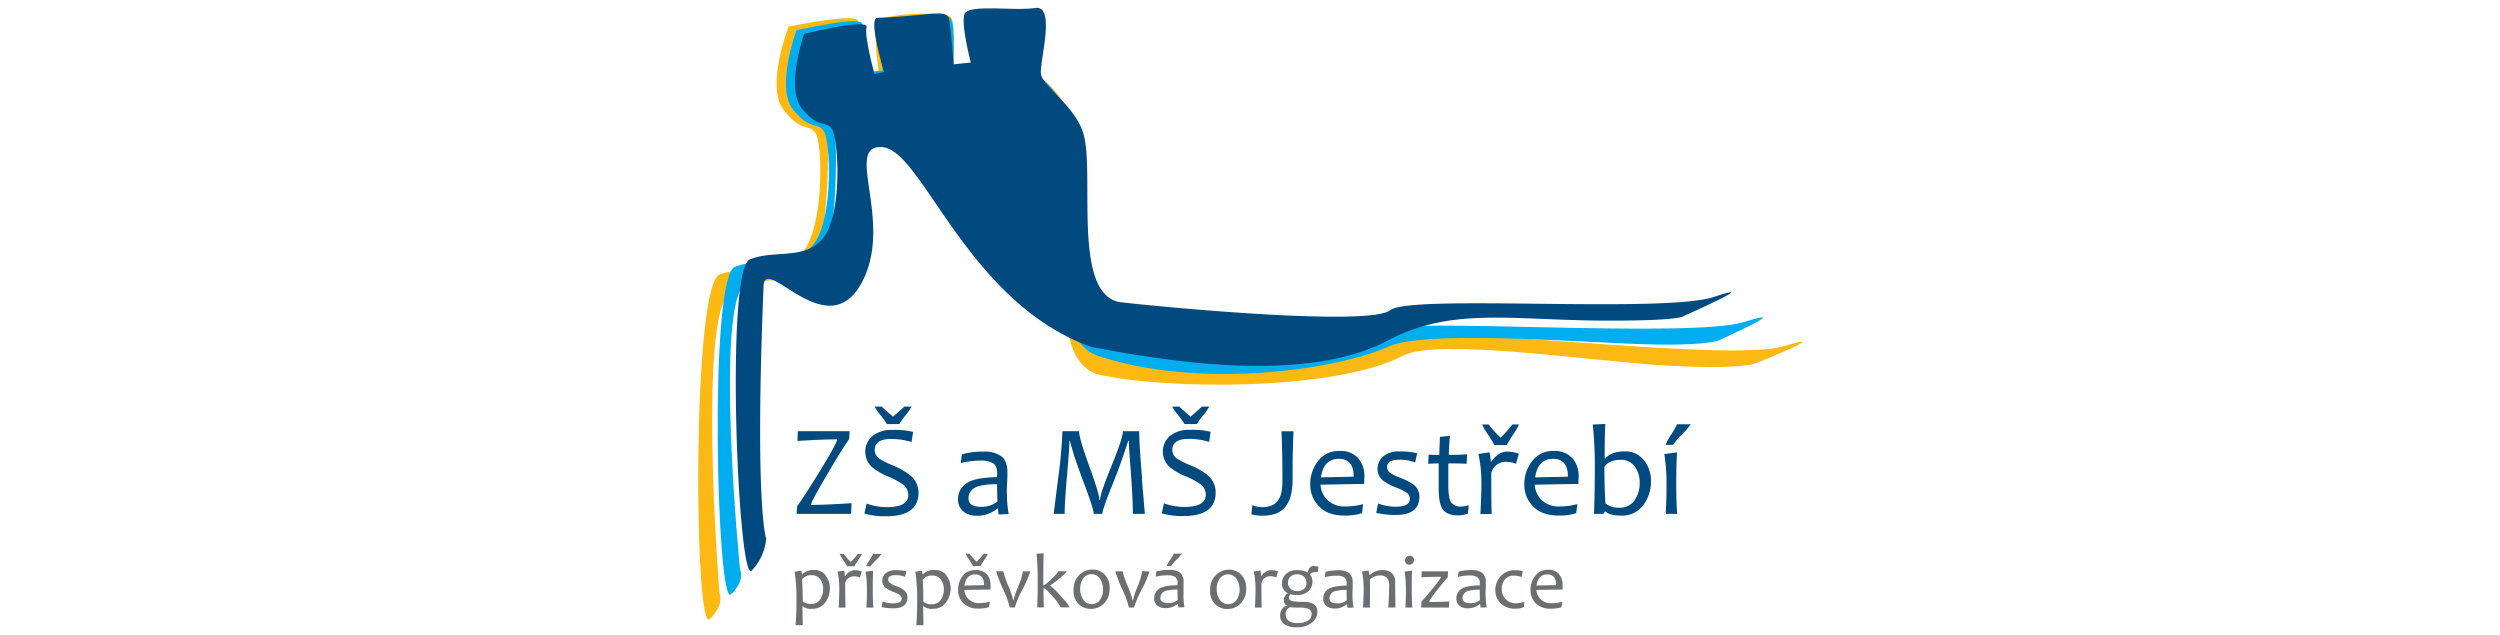
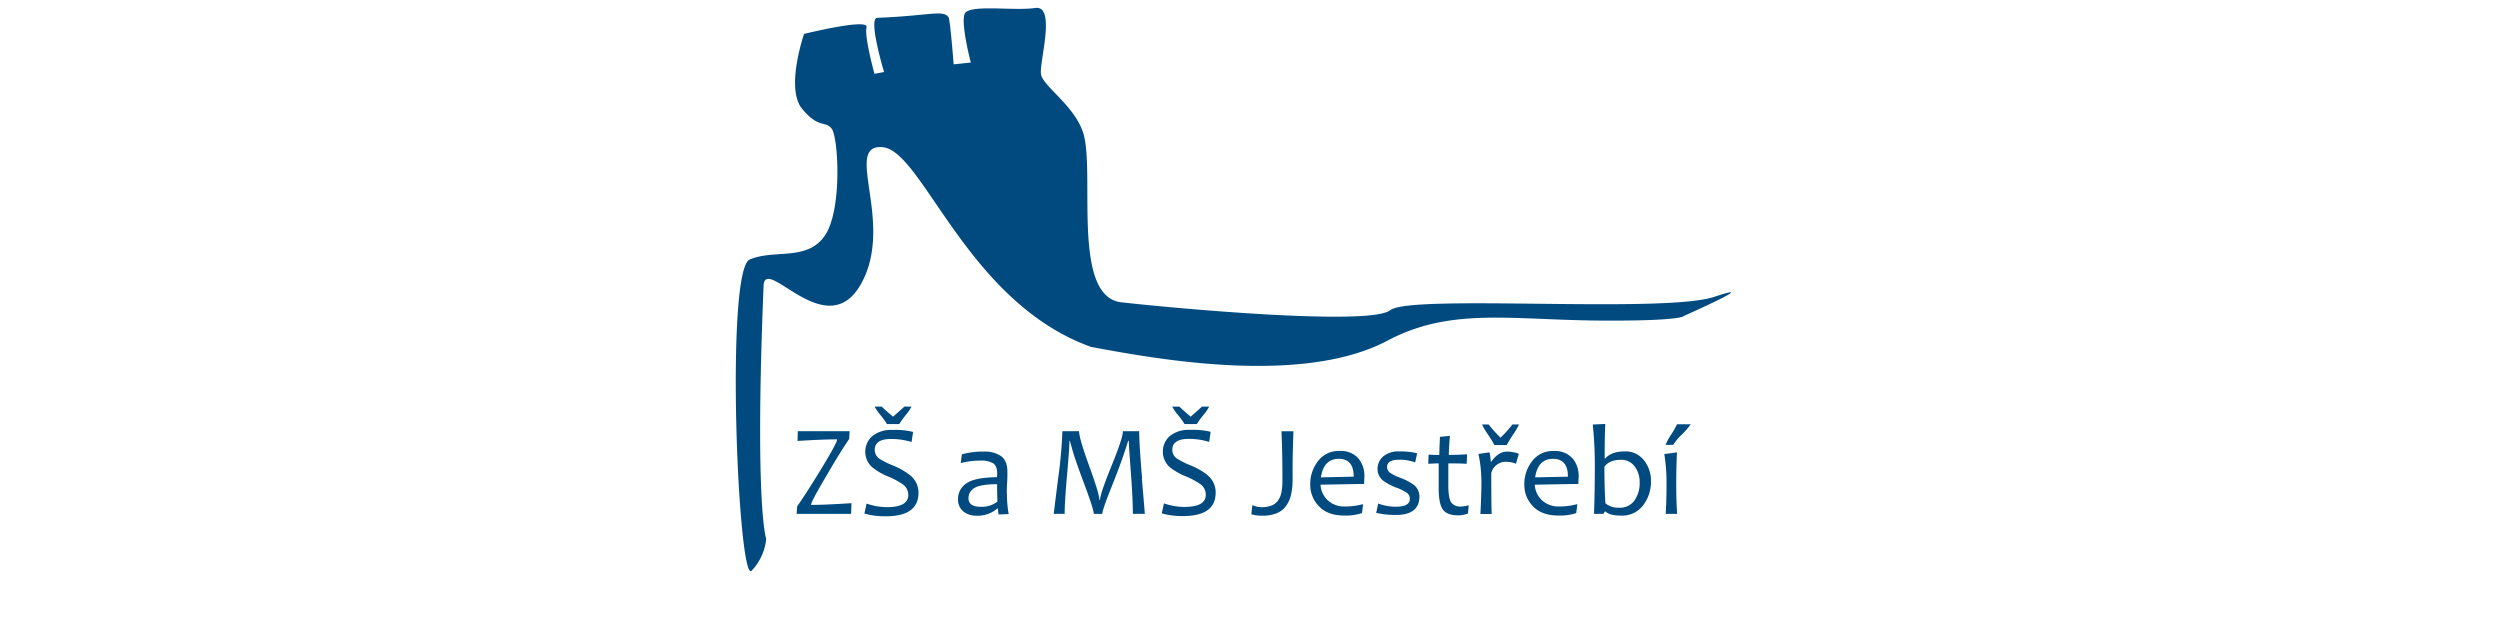
<svg xmlns="http://www.w3.org/2000/svg" id="svg4667" viewBox="0 0 315 178" height="80">
  <defs>
    <style>.cls-1{fill:none;}.cls-2{clip-path:url(#clip-path);}.cls-3{fill:#fdb913;}.cls-4{fill:#00aeef;}.cls-5{fill:#004a80;}.cls-6{fill:#6d6e71;}</style>
    <clipPath id="clip-path">
      <rect class="cls-1" x="-545.3" y="-771.95" width="1452.1" height="2053.68" />
    </clipPath>
  </defs>
  <title>logo_Jestřebí v4</title>
  <g id="layer1">
    <g class="cls-2">
      <g id="g4558">
        <g id="g4564">
-           <path id="path4566" class="cls-3" d="M6,173.58c-4.35,4-5-93.64,2.8-96.63s17.67,1.2,23.54-6.52,5.29-30.36,3.37-33.12-3.94,0-9-6.55S28.14,7.48,28.14,7.48,48.42,3.2,47.56,6.12,49.77,20.2,49.77,20.2l3.63-.4s-2-12.18.23-14.1S72.32,3,73.71,4.91s.51,13.69.51,13.69l5.34-.38L77.91,4s12.41-.56,19-1.33-.64,18.65,1.77,19.4,6.74,5.69,11,14.48-6.5,61.09,9.11,63.41,74-.24,80.52-5,91.71,6.86,107.61,2.15-7.8,4.82-7.8,4.82-4.15,1.75-25.17.54-63.81-7.85-73.69-2.7c-18.87,9.84-66.1,9.46-84.77,5.33s-4.24-53.74-8.7-66.28-8-11.4-11.4-14.66S98.94,7,93.39,7.19s-11.91.16-11.91.16l.74,14.1-11.65.82s1.85-10.72-.21-12.86-11.75-1.23-13.61.14S56,23.29,56,23.29l-8.22.51S44,12.63,44.8,10.24s-13.52,1.5-13.52,1.5-4.2,13.2-1.9,16.4,7.36,5,9.05,7.29S39,69.46,35.09,75,21.56,76.26,12,81.81s-3.25,84.4-3.25,84.4,1.61,3.32-2.74,7.37" />
-         </g>
+           </g>
        <g id="g4568">
-           <path id="path4570" class="cls-4" d="M12,166.63C8,170.55,5.71,77.76,13.09,74.8s16.8.85,22.25-6.59S39.87,39.29,38,36.69s-3.74.06-8.65-6.06,1-22.14,1-22.14,19.19-4.4,18.43-1.61,2.33,13.34,2.33,13.34l3.44-.45s-2.09-11.53,0-13.39,17.7-2.86,19.05-1.09.72,13,.72,13l5.06-.44L77.52,4.36s11.78-.74,18-1.58-.31,17.73,2,18.4,6.49,5.29,10.66,13.57-5.17,58.14,9.7,60.08,70.21,2.37,76.34-2.29c4.88-3.7,86.87,2.45,101.88-2.29s-7.32,5.22-7.32,5.22-3.91,1.74-23.9.93-58.7-3.64-68.36.7c-15.63,7-54.14,11.92-81.69,2.64-17.21-5.79-4.92-51-9.36-62.82S97.78,26.23,94.45,23.19s3.1-16.34-2.17-16.06S81,7.48,81,7.48l.94,13.38-11.06,1s1.59-10.21-.41-12.21-11.19-1-12.93.36S57,23,57,23l-7.8.63s-3.82-10.55-3-12.84-12.82,1.65-12.82,1.65-3.77,12.61-1.53,15.61,7.07,4.6,8.71,6.78S41.63,67.18,38,72.47,25.2,73.93,16.19,79.36s-1.68,80.23-1.68,80.23,1.59,3.12-2.48,7" />
-         </g>
+           </g>
        <g id="g4572">
          <path id="path4574" class="cls-5" d="M17.78,160c-3.8,3.79-7.48-84.31-.52-87.25s16,.53,21-6.62,3.82-27.55,2-30-3.56.12-8.32-5.62.55-21,.55-21S50.67,5,50,7.64,52.22,20.7,52.22,20.7l2.69-.51S50.35,5.11,53,5c14.54-.57,18.55-2.36,20-.13.45.69,1.42,13.17,1.42,13.17l4.81-.51S76.37,6.68,77.5,3.89s13.83-.75,19.77-1.65,1.18,15.06,1.62,18.47,9.27,8.73,11.81,16.43c3.53,10.75-3.43,46,10.73,47.61s69.66,6.74,75.4,2.21,76.68,1,90.87-3.75-8.61,5.39-8.61,5.39-.35,1.39-22.69,1.28c-25.51-.12-42.48-3.86-60.29,5.59-24.33,12.9-66.19,4.92-83.16,1.79-34.84-12.51-47.19-55.06-58.46-56s3.59,21.32-6.08,38.41-26.91-8.54-27.28.51c-2.53,62.22.74,70.89.74,70.89A15.09,15.09,0,0,1,17.78,160" />
        </g>
        <g id="g4576">
-           <path id="path4578" class="cls-6" d="M38.54,161.29a3.9,3.9,0,0,0-3.22-1.49A4.23,4.23,0,0,0,32,161h-.1L31.7,160l-1.88.27a46.17,46.17,0,0,1,.53,8q0,4.17-.25,7h2c0-1.56-.06-3.32-.06-5.3h.11a3.45,3.45,0,0,0,2.58.7,4.33,4.33,0,0,0,3.67-1.73,6.51,6.51,0,0,0,1.32-4,5.55,5.55,0,0,0-1.19-3.55M37,168.07a3,3,0,0,1-2.64,1.24,3.41,3.41,0,0,1-2.25-.72q0-2.58-.17-6.17a3.17,3.17,0,0,1,2.76-1.16A2.75,2.75,0,0,1,37,162.38a4.49,4.49,0,0,1,.83,2.71,5,5,0,0,1-.87,3m9.75-8.24a3.27,3.27,0,0,0-2.7,1.69h-.08a12.59,12.59,0,0,0-.2-1.57l-1.87.27a23.12,23.12,0,0,1,.5,4.85c0,1.25-.06,3-.17,5.26h1.89c0-1.31-.07-3.6-.07-6.87a2.49,2.49,0,0,1,2.61-1.91,4.24,4.24,0,0,1,1.55.33l.48-1.7a6.55,6.55,0,0,0-1.94-.35m.86-4.57a18.28,18.28,0,0,1-2,2.23,17.56,17.56,0,0,1-2-2.23H42.46a11.14,11.14,0,0,0,1,1.72,19.14,19.14,0,0,1,1.07,1.75h2.07A20.34,20.34,0,0,1,47.67,157a10.21,10.21,0,0,0,1-1.72Zm4.17,10.18c0-2.15,0-4,.13-5.47l-2.14.29a30.21,30.21,0,0,1,.37,5.18c0,1.84-.05,3.46-.15,4.89h1.94q-.15-2.33-.15-4.89m.13-10.18a12.61,12.61,0,0,1-1,1.71,9.87,9.87,0,0,0-1,1.76h1.28A9.83,9.83,0,0,1,52.7,157a11.49,11.49,0,0,0,1.47-1.71Zm8.59,10.15a8.88,8.88,0,0,0-2.13-1.11,7.71,7.71,0,0,1-1.8-.89,1.21,1.21,0,0,1-.46-1c0-.79.69-1.18,2.06-1.18a7.11,7.11,0,0,1,2.67.46l.33-1.54a11.22,11.22,0,0,0-3-.31,4,4,0,0,0-2.8.87,2.79,2.79,0,0,0-.92,2.09,2.48,2.48,0,0,0,1,2,8.45,8.45,0,0,0,2.2,1.16,7.63,7.63,0,0,1,1.71.85,1.18,1.18,0,0,1,.52,1c0,.88-.78,1.32-2.33,1.32a8.43,8.43,0,0,1-3-.53l-.33,1.57a14.82,14.82,0,0,0,3.29.35q4,0,4-3.12a2.55,2.55,0,0,0-1-2m11.93-4.12a3.92,3.92,0,0,0-3.23-1.49A4.2,4.2,0,0,0,65.81,161H65.7L65.54,160l-1.88.27a46.17,46.17,0,0,1,.53,8q0,4.17-.24,7h2c0-1.56-.07-3.32-.07-5.3H66a3.45,3.45,0,0,0,2.58.7,4.33,4.33,0,0,0,3.67-1.73,6.51,6.51,0,0,0,1.32-4,5.54,5.54,0,0,0-1.18-3.55m-1.59,6.78a3,3,0,0,1-2.63,1.24,3.42,3.42,0,0,1-2.26-.72c0-1.72,0-3.78-.17-6.17a3.18,3.18,0,0,1,2.76-1.16,2.75,2.75,0,0,1,2.34,1.12,4.49,4.49,0,0,1,.83,2.71,5,5,0,0,1-.87,3m12.93-7.14a3.94,3.94,0,0,0-3.14-1.22A4.31,4.31,0,0,0,77,161.39a6.25,6.25,0,0,0-1.33,4,5.15,5.15,0,0,0,1.45,3.7,5.63,5.63,0,0,0,4.24,1.51,8.44,8.44,0,0,0,3-.41l.19-1.51a11.13,11.13,0,0,1-3,.4A4,4,0,0,1,78.63,168a3.81,3.81,0,0,1-1.21-2.61l7.34-.13c0-.52,0-.93,0-1.23a4.57,4.57,0,0,0-1.07-3.13m-6.25,3.26c.31-2.07,1.32-3.12,3-3.12s2.51,1,2.51,3Zm5.41-8.93a18.28,18.28,0,0,1-2,2.23,18.28,18.28,0,0,1-2-2.23H77.78a11.14,11.14,0,0,0,1,1.72,17.66,17.66,0,0,1,1.06,1.75h2.08A17.66,17.66,0,0,1,83,157a11.14,11.14,0,0,0,1-1.72Zm11,4.92a18.7,18.7,0,0,1-1.32,4.22,23,23,0,0,0-1.32,3.92h-.09a23.45,23.45,0,0,0-1.39-4.07,23.45,23.45,0,0,1-1.39-4.07H86.33a36,36,0,0,0,1.9,4.92,25.61,25.61,0,0,1,1.91,5.23h1.43a27.88,27.88,0,0,1,2.17-5.1,30.53,30.53,0,0,0,2.16-5Zm11.07,7.5a24.35,24.35,0,0,0-3.41-3.44v-.09a30.46,30.46,0,0,0,2.87-2.2q1.68-1.42,1.68-1.77h-2.36c0,.25-.62,1-1.86,2.17s-2,1.8-2.22,1.8h-.07q0-6.65.11-9l-2,.11a67.41,67.41,0,0,1,.31,7.06c0,2.7,0,5.36-.14,8h1.88c-.07-2.08-.11-3.88-.11-5.41h.07q.54,0,2.67,2.55a11.89,11.89,0,0,1,2.07,2.86h2.51a10.67,10.67,0,0,0-2-2.65m11.81-6.6a4.69,4.69,0,0,0-3.4-1.37,5.1,5.1,0,0,0-3.71,1.55,5.74,5.74,0,0,0-1.57,4.3,5,5,0,0,0,1.42,3.83,4.81,4.81,0,0,0,3.42,1.35,5.11,5.11,0,0,0,3.69-1.53,5.67,5.67,0,0,0,1.57-4.27,5.11,5.11,0,0,0-1.42-3.86m-1.25,7.08a2.64,2.64,0,0,1-2.36,1.24,2.69,2.69,0,0,1-2.4-1.3,5.4,5.4,0,0,1-.83-3,5,5,0,0,1,.82-2.85,2.87,2.87,0,0,1,4.76.07,5.34,5.34,0,0,1,.84,3,5,5,0,0,1-.83,2.84m11.79-8A18.7,18.7,0,0,1,126,164.4a23,23,0,0,0-1.32,3.92h-.1a23.45,23.45,0,0,0-1.39-4.07,24.49,24.49,0,0,1-1.39-4.07h-2.07a36.92,36.92,0,0,0,1.91,4.92,26.33,26.33,0,0,1,1.91,5.23H125a28.24,28.24,0,0,1,2.16-5.1,30.53,30.53,0,0,0,2.16-5Zm11.6,6.69c0-.3,0-.88,0-1.76s0-1.49,0-1.82a3.16,3.16,0,0,0-1-2.68,4.81,4.81,0,0,0-2.94-.78,13.71,13.71,0,0,0-3.69.45l-.18,1.48a13.1,13.1,0,0,1,3.3-.42,4.06,4.06,0,0,1,2.12.44,1.91,1.91,0,0,1,.7,1.75,5.15,5.15,0,0,1,0,.59q-3.77.06-5.16,1a3.13,3.13,0,0,0-1.39,2.65,2.49,2.49,0,0,0,.89,2.05,3.26,3.26,0,0,0,2.12.72,5.07,5.07,0,0,0,3.57-1.19h.11a4,4,0,0,0,.13,1l1.68-.06a18.1,18.1,0,0,1-.29-3.46m-4.41,2.26c-1.37,0-2.06-.48-2.06-1.45a2.08,2.08,0,0,1,1.76-2,11.69,11.69,0,0,1,3.05-.3q0,1.29.06,2.91a4.22,4.22,0,0,1-2.81.88m1.72-13.87a12.61,12.61,0,0,1-1,1.71,9.87,9.87,0,0,0-1,1.76h1.28a9.83,9.83,0,0,1,1.48-1.76,11.49,11.49,0,0,0,1.47-1.71ZM155,161.08a4.69,4.69,0,0,0-3.4-1.37,5.07,5.07,0,0,0-3.7,1.55,5.71,5.71,0,0,0-1.58,4.3,5,5,0,0,0,1.43,3.83,4.79,4.79,0,0,0,3.41,1.35,5.13,5.13,0,0,0,3.7-1.53,5.71,5.71,0,0,0,1.57-4.27,5.12,5.12,0,0,0-1.43-3.86m-1.24,7.08a2.87,2.87,0,0,1-4.76-.06,5.32,5.32,0,0,1-.84-3,4.92,4.92,0,0,1,.83-2.85,2.86,2.86,0,0,1,4.75.07,5.34,5.34,0,0,1,.84,3,5.06,5.06,0,0,1-.82,2.84m9.64-8.33a3.27,3.27,0,0,0-2.69,1.69h-.09a10.86,10.86,0,0,0-.2-1.57l-1.87.27a22.47,22.47,0,0,1,.5,4.85c0,1.25-.05,3-.17,5.26h1.89q-.06-2-.06-6.87a2.49,2.49,0,0,1,2.61-1.91,4.19,4.19,0,0,1,1.54.33l.49-1.7a6.6,6.6,0,0,0-1.95-.35m12.07-1.16c-1,0-1.56.6-1.79,1.81h-.12a5.06,5.06,0,0,0-2.73-.63,4.5,4.5,0,0,0-3.25,1.07,3.63,3.63,0,0,0-1.12,2.76,2.64,2.64,0,0,0,.51,1.65,3.21,3.21,0,0,0,1.08.94v.08a2.28,2.28,0,0,0-1.07,1.84,1.56,1.56,0,0,0,.84,1.56v.1a2.22,2.22,0,0,0-1.34.89,3.17,3.17,0,0,0-.53,1.93,2.88,2.88,0,0,0,1.09,2.25,5.68,5.68,0,0,0,3.67.93,6.36,6.36,0,0,0,4.09-1.26,3.91,3.91,0,0,0,1.58-3.18q0-2.7-4.06-2.7a11.39,11.39,0,0,1-3.3-.3.88.88,0,0,1-.62-.9,1.11,1.11,0,0,1,.52-.93,5,5,0,0,0,1.62.21,4.65,4.65,0,0,0,3.38-1.08A3.72,3.72,0,0,0,175,163a2.9,2.9,0,0,0-.68-1.91V161c.14-.43.87-.64,2.19-.64l.17-1.48a3.78,3.78,0,0,0-1.22-.16m-1.73,15.27a5.09,5.09,0,0,1-2.83.69q-3.42,0-3.42-2.61a2,2,0,0,1,1.31-1.84,23.67,23.67,0,0,0,2.5.12,6.34,6.34,0,0,1,2.75.41,1.51,1.51,0,0,1,.73,1.42,2.12,2.12,0,0,1-1,1.81m-1.17-8.87a2.71,2.71,0,0,1-1.79.6,2.87,2.87,0,0,1-1.9-.61,2.16,2.16,0,0,1-.75-1.77,2.13,2.13,0,0,1,.73-1.72,2.76,2.76,0,0,1,1.81-.6,2.84,2.84,0,0,1,1.88.62,2.21,2.21,0,0,1,.74,1.8,2,2,0,0,1-.72,1.68m13.62,1.8c0-.3,0-.88.05-1.76s0-1.49,0-1.82a3.16,3.16,0,0,0-1-2.68,4.81,4.81,0,0,0-2.94-.78,13.71,13.71,0,0,0-3.69.45l-.18,1.48a13.21,13.21,0,0,1,3.3-.42,4.06,4.06,0,0,1,2.12.44,1.91,1.91,0,0,1,.7,1.75,5.15,5.15,0,0,1,0,.59q-3.76.06-5.16,1a3.13,3.13,0,0,0-1.39,2.65,2.49,2.49,0,0,0,.89,2.05,3.26,3.26,0,0,0,2.12.72,5.08,5.08,0,0,0,3.57-1.19h.11a4,4,0,0,0,.13,1l1.67-.06a19,19,0,0,1-.28-3.46m-4.41,2.26c-1.37,0-2.05-.48-2.05-1.45a2.07,2.07,0,0,1,1.75-2,11.69,11.69,0,0,1,3.05-.3c0,.86,0,1.83.05,2.91a4.18,4.18,0,0,1-2.8.88M198.19,165q0-.21,0-.81c0-.39,0-.66,0-.8a3.4,3.4,0,0,0-1-2.79,4.26,4.26,0,0,0-2.74-.78,5,5,0,0,0-3.39,1.43h-.08l-.2-1.31-1.88.27a24.93,24.93,0,0,1,.47,4.85c0,1.08-.06,2.83-.19,5.26h1.95q0-4.25,0-7.89a4.2,4.2,0,0,1,2.79-1.1,2.71,2.71,0,0,1,1.91.61,2.94,2.94,0,0,1,.67,2.24c0,2.22-.08,4.26-.24,6.14h2c0-2.36-.05-4.14-.05-5.32m4.63.43c0-2.15,0-4,.13-5.47l-2.14.29a30.09,30.09,0,0,1,.38,5.18c0,1.84-.05,3.46-.15,4.89H203q-.15-2.33-.15-4.89m.29-9.28a1,1,0,0,0-.82-.35,1.31,1.31,0,0,0-1,.39,1.36,1.36,0,0,0-.36.93,1.24,1.24,0,0,0,.3.84,1.09,1.09,0,0,0,.85.35,1.23,1.23,0,0,0,1-.4,1.37,1.37,0,0,0,.36-.95,1.16,1.16,0,0,0-.31-.81m4.57,12.62v-.09c0-.28.8-1.42,2.39-3.44,1.29-1.61,2.22-2.75,2.81-3.39l.11-1.68h-7.41l-.07,1.68c1.34-.1,3.15-.14,5.44-.14v.11c0,.25-.84,1.41-2.53,3.46q-2.33,2.84-2.9,3.38l-.08,1.66h7.78l.07-1.72c-1.59.11-3.47.17-5.62.17m15.82-1.91c0-.3,0-.88.05-1.76s0-1.49,0-1.82a3.16,3.16,0,0,0-1-2.68,4.81,4.81,0,0,0-2.94-.78,13.68,13.68,0,0,0-3.68.45l-.18,1.48a13.1,13.1,0,0,1,3.3-.42,4.11,4.11,0,0,1,2.12.44,1.91,1.91,0,0,1,.7,1.75,5.15,5.15,0,0,1,0,.59q-3.78.06-5.16,1a3.11,3.11,0,0,0-1.39,2.65,2.48,2.48,0,0,0,.88,2.05,3.26,3.26,0,0,0,2.12.72,5.11,5.11,0,0,0,3.58-1.19h.1a4.49,4.49,0,0,0,.13,1l1.68-.06a19,19,0,0,1-.29-3.46m-4.41,2.26c-1.37,0-2.05-.48-2.05-1.45a2.07,2.07,0,0,1,1.75-2,11.83,11.83,0,0,1,3.06-.3c0,.86,0,1.83.05,2.91a4.22,4.22,0,0,1-2.81.88m13,0a3.93,3.93,0,0,1-3-1.16,4.08,4.08,0,0,1-1.06-2.88,4,4,0,0,1,.89-2.65,3,3,0,0,1,2.42-1.06,6.38,6.38,0,0,1,2.27.42l.29-1.68a7,7,0,0,0-2.07-.25,5.28,5.28,0,0,0-4.07,1.64,5.55,5.55,0,0,0-1.54,3.93,5.17,5.17,0,0,0,1.46,3.69,5.63,5.63,0,0,0,4.23,1.52,4.65,4.65,0,0,0,2.32-.49l.11-1.43a8.7,8.7,0,0,1-2.22.4m12-8.16a3.92,3.92,0,0,0-3.13-1.22,4.33,4.33,0,0,0-3.58,1.68,6.25,6.25,0,0,0-1.33,4,5.16,5.16,0,0,0,1.46,3.7,5.6,5.6,0,0,0,4.24,1.51,8.51,8.51,0,0,0,3-.41l.18-1.51a11.06,11.06,0,0,1-3,.4A4,4,0,0,1,239,168a3.86,3.86,0,0,1-1.21-2.61l7.34-.13c0-.52,0-.93,0-1.23a4.52,4.52,0,0,0-1.07-3.13m-6.24,3.26c.3-2.07,1.31-3.12,3-3.12s2.51,1,2.51,3Z" />
-         </g>
+           </g>
        <g id="g4580">
          <path id="path4582" class="cls-5" d="M34.47,141.58v-.19q0-.75,4.4-8.23,4.22-7.2,6.25-10.06l.14-2.21H30.73l-.09,2.73q7.15-.45,11.06-.45v.2q0,.85-4.61,8.42-4.29,7-6.54,10.15l-.16,2.13H45.67l.11-3q-7.62.48-11.31.48m27.72-8.32a19.35,19.35,0,0,0-4.81-2.74,24.49,24.49,0,0,1-3.77-1.88,3,3,0,0,1-1.32-2.48q0-3.06,4.58-3.06a19.27,19.27,0,0,1,5.75.85l.43-2.83a20.61,20.61,0,0,0-5.81-.55,8.33,8.33,0,0,0-5.78,1.85,5.87,5.87,0,0,0,0,8.5A17.57,17.57,0,0,0,56,133.57a22.13,22.13,0,0,1,4.13,2.19,3.64,3.64,0,0,1,1.57,3q0,3.42-6,3.42a17.42,17.42,0,0,1-5.69-1l-.62,2.8a21.12,21.12,0,0,0,6,.76q9.16,0,9.17-6.59a6.19,6.19,0,0,0-2.23-4.81M60.57,114q-.18.24-3.15,2.82-3-2.58-3.15-2.82h-2a13.18,13.18,0,0,0,1.68,2.42,20.56,20.56,0,0,1,1.77,2.46h3.46a20.56,20.56,0,0,1,1.77-2.46A13.18,13.18,0,0,0,62.6,114ZM89.32,138.3c0-.48,0-1.46.09-2.93s.08-2.47.08-3q0-3.15-1.73-4.46a8,8,0,0,0-4.9-1.31,22.35,22.35,0,0,0-6.14.77l-.3,2.45a22.17,22.17,0,0,1,5.5-.69,6.71,6.71,0,0,1,3.53.73c.78.49,1.17,1.46,1.17,2.92a9.4,9.4,0,0,1-.05,1c-4.2.06-7.06.64-8.6,1.75a5.17,5.17,0,0,0-2.32,4.41,4.17,4.17,0,0,0,1.48,3.43,5.43,5.43,0,0,0,3.53,1.2,8.52,8.52,0,0,0,6-2h.18a7.06,7.06,0,0,0,.21,1.66l2.8-.11a31,31,0,0,1-.49-5.77M82,142.08c-2.28,0-3.42-.81-3.42-2.42s1-2.81,2.92-3.4a19.85,19.85,0,0,1,5.1-.5q0,2.15.09,4.86A7.11,7.11,0,0,1,82,142.08m45.26-7.87c-.55-6.38-.82-10.81-.82-13.32h-4.57q0,1.9-3.21,9.77t-3.2,9.51h-.18q0-1.65-2.85-9.49t-2.85-9.79h-4.68a125.74,125.74,0,0,1-1.21,13.38c-.81,6.42-1.21,9.68-1.21,9.8h3.06q0-3.24.65-10.64c.43-4.94.67-8.22.7-9.85H107c.17.64.48,1.73.93,3.28s1.52,4.59,3.22,9.14,2.55,7.24,2.55,8.07h2.4q0-1.15,2.73-7.93t4.52-12.56h.17c0,1,.22,4,.59,9s.55,8.84.55,11.48h3.35q0-.3-.82-9.86m18.43-1a19.54,19.54,0,0,0-4.81-2.74,24,24,0,0,1-3.77-1.88,3,3,0,0,1-1.32-2.48c0-2,1.53-3.06,4.57-3.06a19.38,19.38,0,0,1,5.76.85l.42-2.83a20.53,20.53,0,0,0-5.8-.55,8.37,8.37,0,0,0-5.79,1.85,5.88,5.88,0,0,0,0,8.5,17.39,17.39,0,0,0,4.54,2.65,22.13,22.13,0,0,1,4.13,2.19,3.65,3.65,0,0,1,1.56,3c0,2.28-2,3.42-6.05,3.42a17.36,17.36,0,0,1-5.68-1l-.62,2.8a21,21,0,0,0,5.94.76q9.18,0,9.17-6.59a6.18,6.18,0,0,0-2.22-4.81M144,114q-.18.24-3.15,2.82c-2-1.72-3-2.66-3.16-2.82h-2a13.6,13.6,0,0,0,1.69,2.42,20.56,20.56,0,0,1,1.77,2.46h3.45a20,20,0,0,1,1.78-2.46,13.18,13.18,0,0,0,1.68-2.42Zm22.32,6.91q.27,5.58.27,13.66a17.7,17.7,0,0,1-.29,3.54,5.93,5.93,0,0,1-1,2.28,4,4,0,0,1-1.83,1.36,7.58,7.58,0,0,1-2.69.44,6.19,6.19,0,0,1-2.63-.59l-.27,2.6a11.82,11.82,0,0,0,3.1.37,10.54,10.54,0,0,0,3.85-.62,6.16,6.16,0,0,0,2.62-1.91,8.25,8.25,0,0,0,1.51-3.15,19.4,19.4,0,0,0,.48-4.73c0-2.64,0-5,.06-7.25s.1-4.19.19-6Zm21.5,7.52a6.56,6.56,0,0,0-5.22-2,7.2,7.2,0,0,0-6,2.8,10.44,10.44,0,0,0-2.21,6.68A8.53,8.53,0,0,0,176.9,142q2.43,2.53,7,2.53a14.28,14.28,0,0,0,5-.69l.31-2.51a18.85,18.85,0,0,1-5.08.66,6.73,6.73,0,0,1-4.86-1.76,6.44,6.44,0,0,1-2-4.35l12.23-.21c0-.88.07-1.57.07-2.07a7.55,7.55,0,0,0-1.79-5.21m-10.4,5.44c.51-3.46,2.19-5.2,5-5.2s4.19,1.67,4.19,5Zm25.88,2a14.84,14.84,0,0,0-3.56-1.85,12.72,12.72,0,0,1-3-1.49,2,2,0,0,1-.77-1.61c0-1.31,1.15-2,3.42-2a12,12,0,0,1,4.45.76l.56-2.56a18.71,18.71,0,0,0-4.92-.52,6.59,6.59,0,0,0-4.66,1.45,4.64,4.64,0,0,0-1.53,3.48,4.17,4.17,0,0,0,1.67,3.32,14.84,14.84,0,0,0,3.67,1.92,13.66,13.66,0,0,1,2.86,1.41,2,2,0,0,1,.86,1.7c0,1.48-1.29,2.21-3.88,2.21a13.73,13.73,0,0,1-5-.89l-.55,2.62a24.36,24.36,0,0,0,5.48.59c4.43,0,6.64-1.74,6.64-5.2a4.23,4.23,0,0,0-1.73-3.37M216.75,142a3.19,3.19,0,0,1-2.88-1.18c-.51-.79-.77-2.41-.77-4.85,0-2.25,0-4.26,0-6.06,1.29,0,3,0,5.14.11l.13-2.65c-2.26.12-4,.17-5.13.17,0-1.08.1-2.86.3-5.35l-2.79.28q-.18,4-.18,5.07c-.89,0-1.9,0-3-.1l-.1,2.58c1.29-.07,2.27-.11,2.93-.11q0,4.38,0,7.11,0,4.2,1.17,5.83c.78,1.08,2.25,1.63,4.38,1.63a7.78,7.78,0,0,0,2.65-.52l.22-2.31a9.2,9.2,0,0,1-2.05.35m12.89-15.4c-1.71,0-3.2.94-4.49,2.83H225a18.52,18.52,0,0,0-.34-2.61l-3.11.44a38.64,38.64,0,0,1,.83,8.08q0,3.12-.28,8.76h3.15c-.07-2.17-.11-6-.11-11.44a4.17,4.17,0,0,1,4.35-3.19,7,7,0,0,1,2.58.55l.8-2.83a11.28,11.28,0,0,0-3.24-.59m1.44-7.6a31.59,31.59,0,0,1-3.33,3.7,31.59,31.59,0,0,1-3.33-3.7h-1.85a19.27,19.27,0,0,0,1.69,2.86,33.75,33.75,0,0,1,1.77,2.91h3.45a33.75,33.75,0,0,1,1.77-2.91,19.68,19.68,0,0,0,1.68-2.86Zm16.78,9.44a6.56,6.56,0,0,0-5.22-2,7.21,7.21,0,0,0-6,2.8,10.44,10.44,0,0,0-2.22,6.68A8.5,8.5,0,0,0,236.9,142q2.43,2.53,7.06,2.53a14.25,14.25,0,0,0,5-.69l.31-2.51a18.85,18.85,0,0,1-5.08.66,6.73,6.73,0,0,1-4.86-1.76,6.44,6.44,0,0,1-2-4.35l12.23-.21c0-.88.07-1.57.07-2.07a7.55,7.55,0,0,0-1.79-5.21m-10.4,5.44c.51-3.46,2.19-5.2,5-5.2s4.19,1.67,4.19,5ZM267.91,129a6.48,6.48,0,0,0-5.3-2.45c-2.52,0-4.37.67-5.53,2h-.15q0-6.65.18-9.7l-3.52.17a108.53,108.53,0,0,1,.58,11.77q0,7.14-.23,13.28h2.62l.45-.69h.14c.78.78,2.26,1.17,4.45,1.17a7.3,7.3,0,0,0,6.09-2.86,10.74,10.74,0,0,0,2.22-6.77,9.13,9.13,0,0,0-2-5.93m-2.63,11.34a5,5,0,0,1-4.38,2,5.61,5.61,0,0,1-3.75-1.21c-.19-2.62-.29-6-.29-10.27.93-1.3,2.46-1.94,4.6-1.94a4.59,4.59,0,0,1,3.88,1.85,7.26,7.26,0,0,1,1.4,4.54,8.29,8.29,0,0,1-1.46,5M277,135.94q0-5.4.21-9.12l-3.56.48a49.92,49.92,0,0,1,.62,8.64q0,4.58-.24,8.13h3.22c-.17-2.57-.25-5.29-.25-8.13m.21-17a21.47,21.47,0,0,1-1.6,2.84,16.36,16.36,0,0,0-1.6,2.93h2.14a15.8,15.8,0,0,1,2.45-2.92,20.47,20.47,0,0,0,2.46-2.85Z" />
        </g>
      </g>
    </g>
  </g>
</svg>